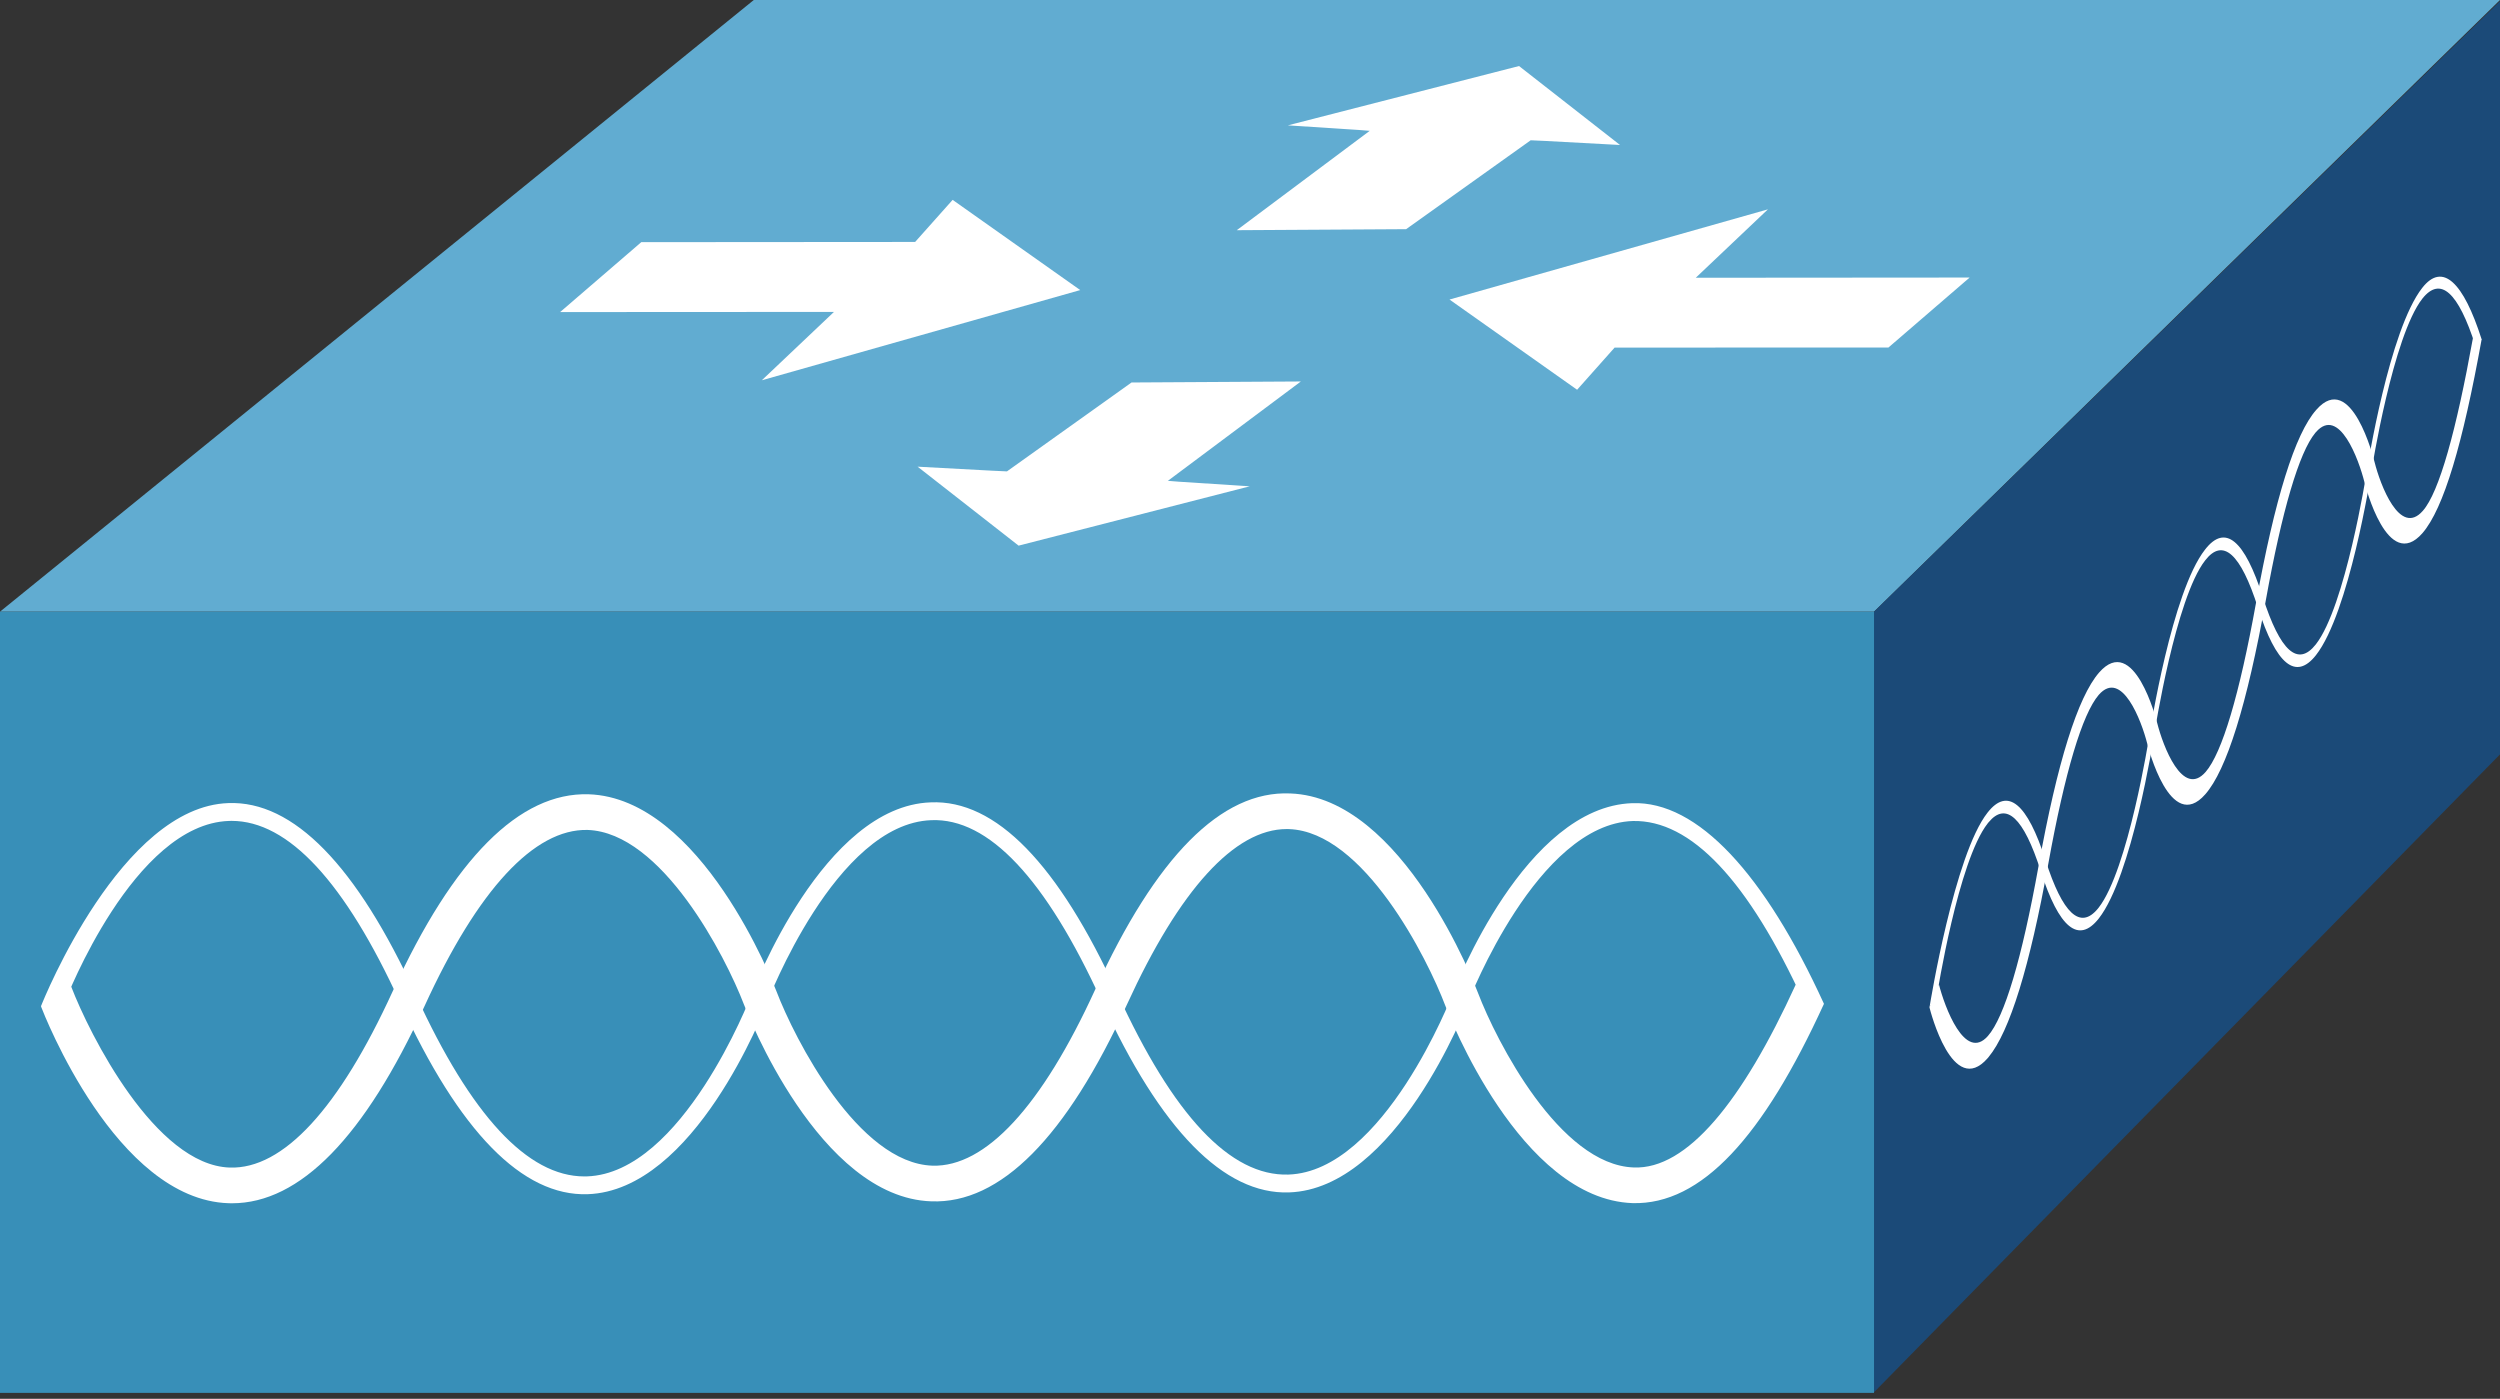
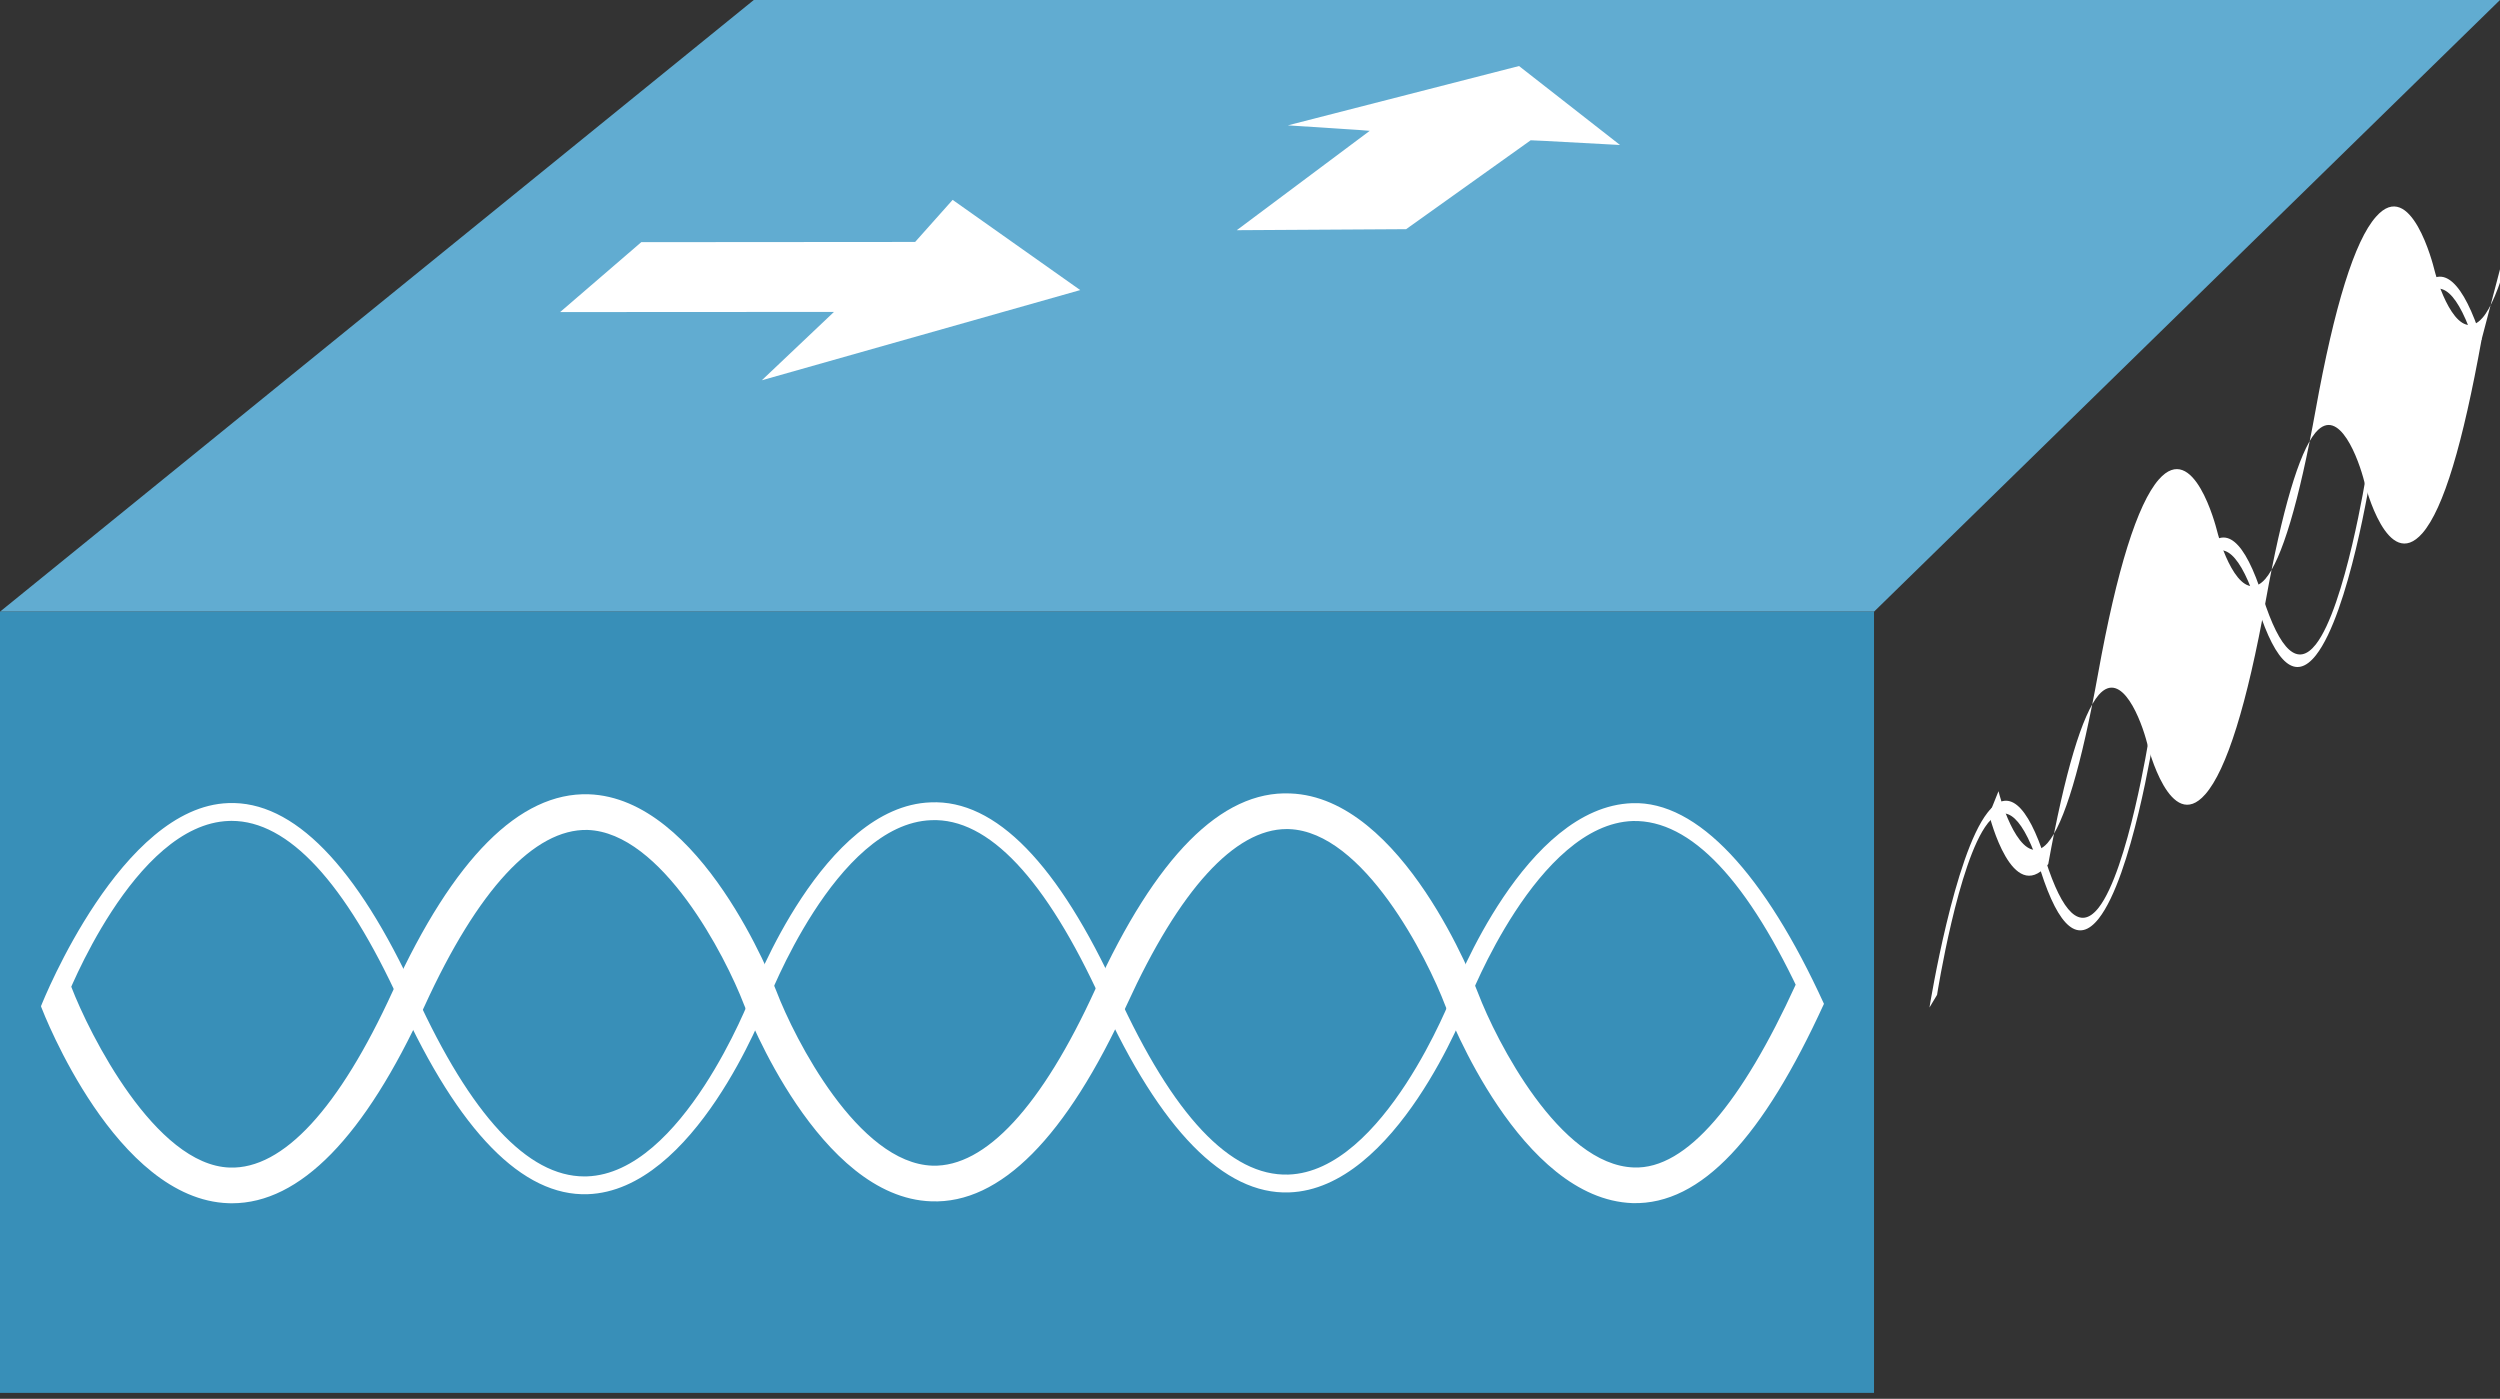
<svg xmlns="http://www.w3.org/2000/svg" version="1.1" x="0px" y="0px" width="168px" height="94px" viewBox="0 0 168 94" enable-background="new 0 0 168 94" xml:space="preserve">
  <rect x="0" y="0" width="168" height="94" fill="#333333" stroke="none" />
  <defs>
</defs>
  <polygon id="_x31_1_1_" fill="#61ACD1" points="0,41.104 50.654,0 168,0 125.934,41.104 " />
-   <polygon id="_x31_0_2_" fill="#1B4A78" points="125.934,93.56 168,50.694 168,0.076 125.934,41.104 " />
  <rect id="_x39__2_" y="41.104" fill="#388FB8" width="125.934" height="52.497" />
  <path id="_x38__2_" fill="#FFFFFF" d="M121.229,67.361c-3.753-8.214-7.609-12.277-11.499-12.189  c-6.416,0.209-10.991,11.977-11.037,12.095c-0.195,0.514-4.89,12.622-12.07,12.863c-4.365,0.149-8.63-4.186-12.606-12.883  c-3.738-8.185-7.584-12.291-11.436-12.131c-6.426,0.228-10.989,12.148-11.034,12.269c-0.197,0.517-4.881,12.623-12.058,12.865  c-4.371,0.146-8.631-4.188-12.609-12.889c-3.699-8.096-7.507-12.198-11.318-12.198c-0.06,0-0.119,0.002-0.178,0.004  C8.987,55.381,4.442,67.125,4.397,67.243l-1.645,0.382c0.196-0.515,5.422-13.415,12.59-13.657c4.36-0.172,8.626,4.188,12.603,12.888  c3.702,8.097,7.511,12.2,11.324,12.2c0.059,0,0.119-0.001,0.179-0.003c6.403-0.216,10.956-11.981,11.001-12.1  c0.196-0.521,4.895-12.78,12.091-13.034c4.383-0.196,8.585,4.159,12.542,12.822c3.757,8.218,7.598,12.313,11.5,12.19  c6.408-0.214,10.97-11.981,11.016-12.1c0.196-0.517,4.903-12.622,12.092-12.858c4.4-0.157,8.91,4.793,12.88,13.485" />
  <path id="_x37__1_" fill="#FFFFFF" d="M122.569,67.459c-4.087,8.939-8.23,13.512-12.854,13.391  c-7.561-0.258-12.381-12.717-12.582-13.247c-1.228-3.248-5.504-11.712-10.512-11.887c-0.053-0.002-0.105-0.003-0.157-0.003  c-3.497,0-7.204,4.069-10.732,11.788c-4.08,8.933-8.506,13.404-13.149,13.229c-7.563-0.253-12.395-12.716-12.597-13.246  c-1.226-3.202-5.506-11.549-10.51-11.712c-3.56-0.079-7.356,3.979-10.95,11.844c-4.019,8.79-8.37,13.244-12.936,13.244  c-0.078,0-0.156-0.001-0.234-0.004c-7.566-0.252-12.401-12.7-12.604-13.23l2.037-1.317c1.225,3.2,5.649,11.987,10.646,12.151  c3.594,0.124,7.36-3.983,10.959-11.857c4.082-8.93,8.529-13.369,13.16-13.228c7.574,0.25,12.42,12.709,12.623,13.239  c1.224,3.204,5.492,11.555,10.485,11.719c3.563,0.105,7.345-3.979,10.938-11.844c4.069-8.903,8.47-13.373,13.105-13.169  c7.583,0.27,12.42,12.883,12.622,13.42c1.218,3.198,5.479,11.546,10.467,11.714c3.569,0.139,7.275-4.409,10.875-12.282" />
  <path id="_x36__1_" fill="#FFFFFF" d="M166.351,23.245c-1.162-3.64-2.356-4.693-3.561-3.185c-1.987,2.527-3.403,11.463-3.419,11.554  c-0.06,0.388-1.514,9.577-3.737,12.411c-1.352,1.723-2.673,0.657-3.904-3.196c-1.157-3.629-2.349-4.711-3.541-3.172  c-1.991,2.542-3.404,11.567-3.417,11.657c-0.062,0.392-1.513,9.576-3.734,12.408c-1.354,1.724-2.674,0.655-3.905-3.198  c-1.146-3.589-2.325-4.684-3.506-3.259c-0.018,0.022-0.036,0.046-0.056,0.069c-1.979,2.521-3.388,11.434-3.401,11.522l-0.509,0.849  c0.061-0.39,1.68-10.264,3.899-13.093c1.35-1.735,2.671-0.653,3.902,3.2c1.146,3.589,2.325,4.685,3.507,3.258  c0.019-0.022,0.037-0.045,0.056-0.069c1.983-2.527,3.393-11.453,3.407-11.542c0.061-0.393,1.516-9.677,3.744-12.523  c1.357-1.759,2.659-0.656,3.884,3.183c1.164,3.641,2.354,4.719,3.562,3.185c1.984-2.527,3.397-11.457,3.412-11.547  c0.06-0.39,1.518-9.583,3.743-12.415c1.363-1.742,2.761-0.39,3.989,3.463" />
-   <path id="_x35__1_" fill="#FFFFFF" d="M166.766,22.803c-1.266,7.018-2.549,11.374-3.98,13.028c-2.341,2.668-3.833-3.18-3.896-3.429  c-0.381-1.535-1.704-5.133-3.255-3.368c-0.016,0.018-0.033,0.038-0.049,0.057c-1.083,1.307-2.231,5.192-3.323,11.25  c-1.264,7.01-2.635,11.411-4.072,13.04c-2.343,2.672-3.839-3.174-3.901-3.425c-0.381-1.507-1.705-5.031-3.255-3.26  c-1.104,1.283-2.277,5.193-3.392,11.367c-1.244,6.899-2.592,11.26-4.007,12.968c-0.023,0.03-0.047,0.058-0.072,0.086  c-2.342,2.674-3.84-3.162-3.902-3.412l0.63-1.569c0.38,1.506,1.75,5.248,3.298,3.479c1.113-1.268,2.278-5.197,3.394-11.378  c1.264-7.009,2.642-11.398,4.076-13.043c2.346-2.678,3.846,3.16,3.908,3.409c0.38,1.511,1.702,5.041,3.248,3.275  c1.104-1.268,2.274-5.19,3.387-11.361c1.261-6.989,2.623-11.379,4.059-12.986c2.35-2.671,3.847,3.265,3.909,3.52  c0.377,1.509,1.696,5.042,3.241,3.279c1.105-1.249,2.254-5.428,3.368-11.607" />
+   <path id="_x35__1_" fill="#FFFFFF" d="M166.766,22.803c-1.266,7.018-2.549,11.374-3.98,13.028c-2.341,2.668-3.833-3.18-3.896-3.429  c-0.381-1.535-1.704-5.133-3.255-3.368c-0.016,0.018-0.033,0.038-0.049,0.057c-1.083,1.307-2.231,5.192-3.323,11.25  c-1.264,7.01-2.635,11.411-4.072,13.04c-2.343,2.672-3.839-3.174-3.901-3.425c-0.381-1.507-1.705-5.031-3.255-3.26  c-1.104,1.283-2.277,5.193-3.392,11.367c-0.023,0.03-0.047,0.058-0.072,0.086  c-2.342,2.674-3.84-3.162-3.902-3.412l0.63-1.569c0.38,1.506,1.75,5.248,3.298,3.479c1.113-1.268,2.278-5.197,3.394-11.378  c1.264-7.009,2.642-11.398,4.076-13.043c2.346-2.678,3.846,3.16,3.908,3.409c0.38,1.511,1.702,5.041,3.248,3.275  c1.104-1.268,2.274-5.19,3.387-11.361c1.261-6.989,2.623-11.379,4.059-12.986c2.35-2.671,3.847,3.265,3.909,3.52  c0.377,1.509,1.696,5.042,3.241,3.279c1.105-1.249,2.254-5.428,3.368-11.607" />
  <polygon id="_x34__1_" fill="#FFFFFF" points="91.304,8.733 86.544,8.424 102.078,4.437 108.865,9.743 103.849,9.472 102.862,9.427   94.49,15.401 83.111,15.469 92.046,8.792 " />
-   <polygon id="_x33__1_" fill="#FFFFFF" points="79.224,32.371 83.984,32.68 68.45,36.667 61.663,31.361 66.68,31.631 67.667,31.677   76.039,25.703 87.417,25.635 78.481,32.312 " />
  <polygon id="_x32__1_" fill="#FFFFFF" points="56.043,20.961 37.64,20.971 43.094,16.273 61.497,16.259 64.017,13.431   72.591,19.493 51.194,25.555 " />
-   <polygon id="_x31__1_" fill="#FFFFFF" points="113.955,18.665 132.359,18.651 126.905,23.352 108.501,23.359 105.982,26.192   97.407,20.129 118.805,14.067 " />
</svg>